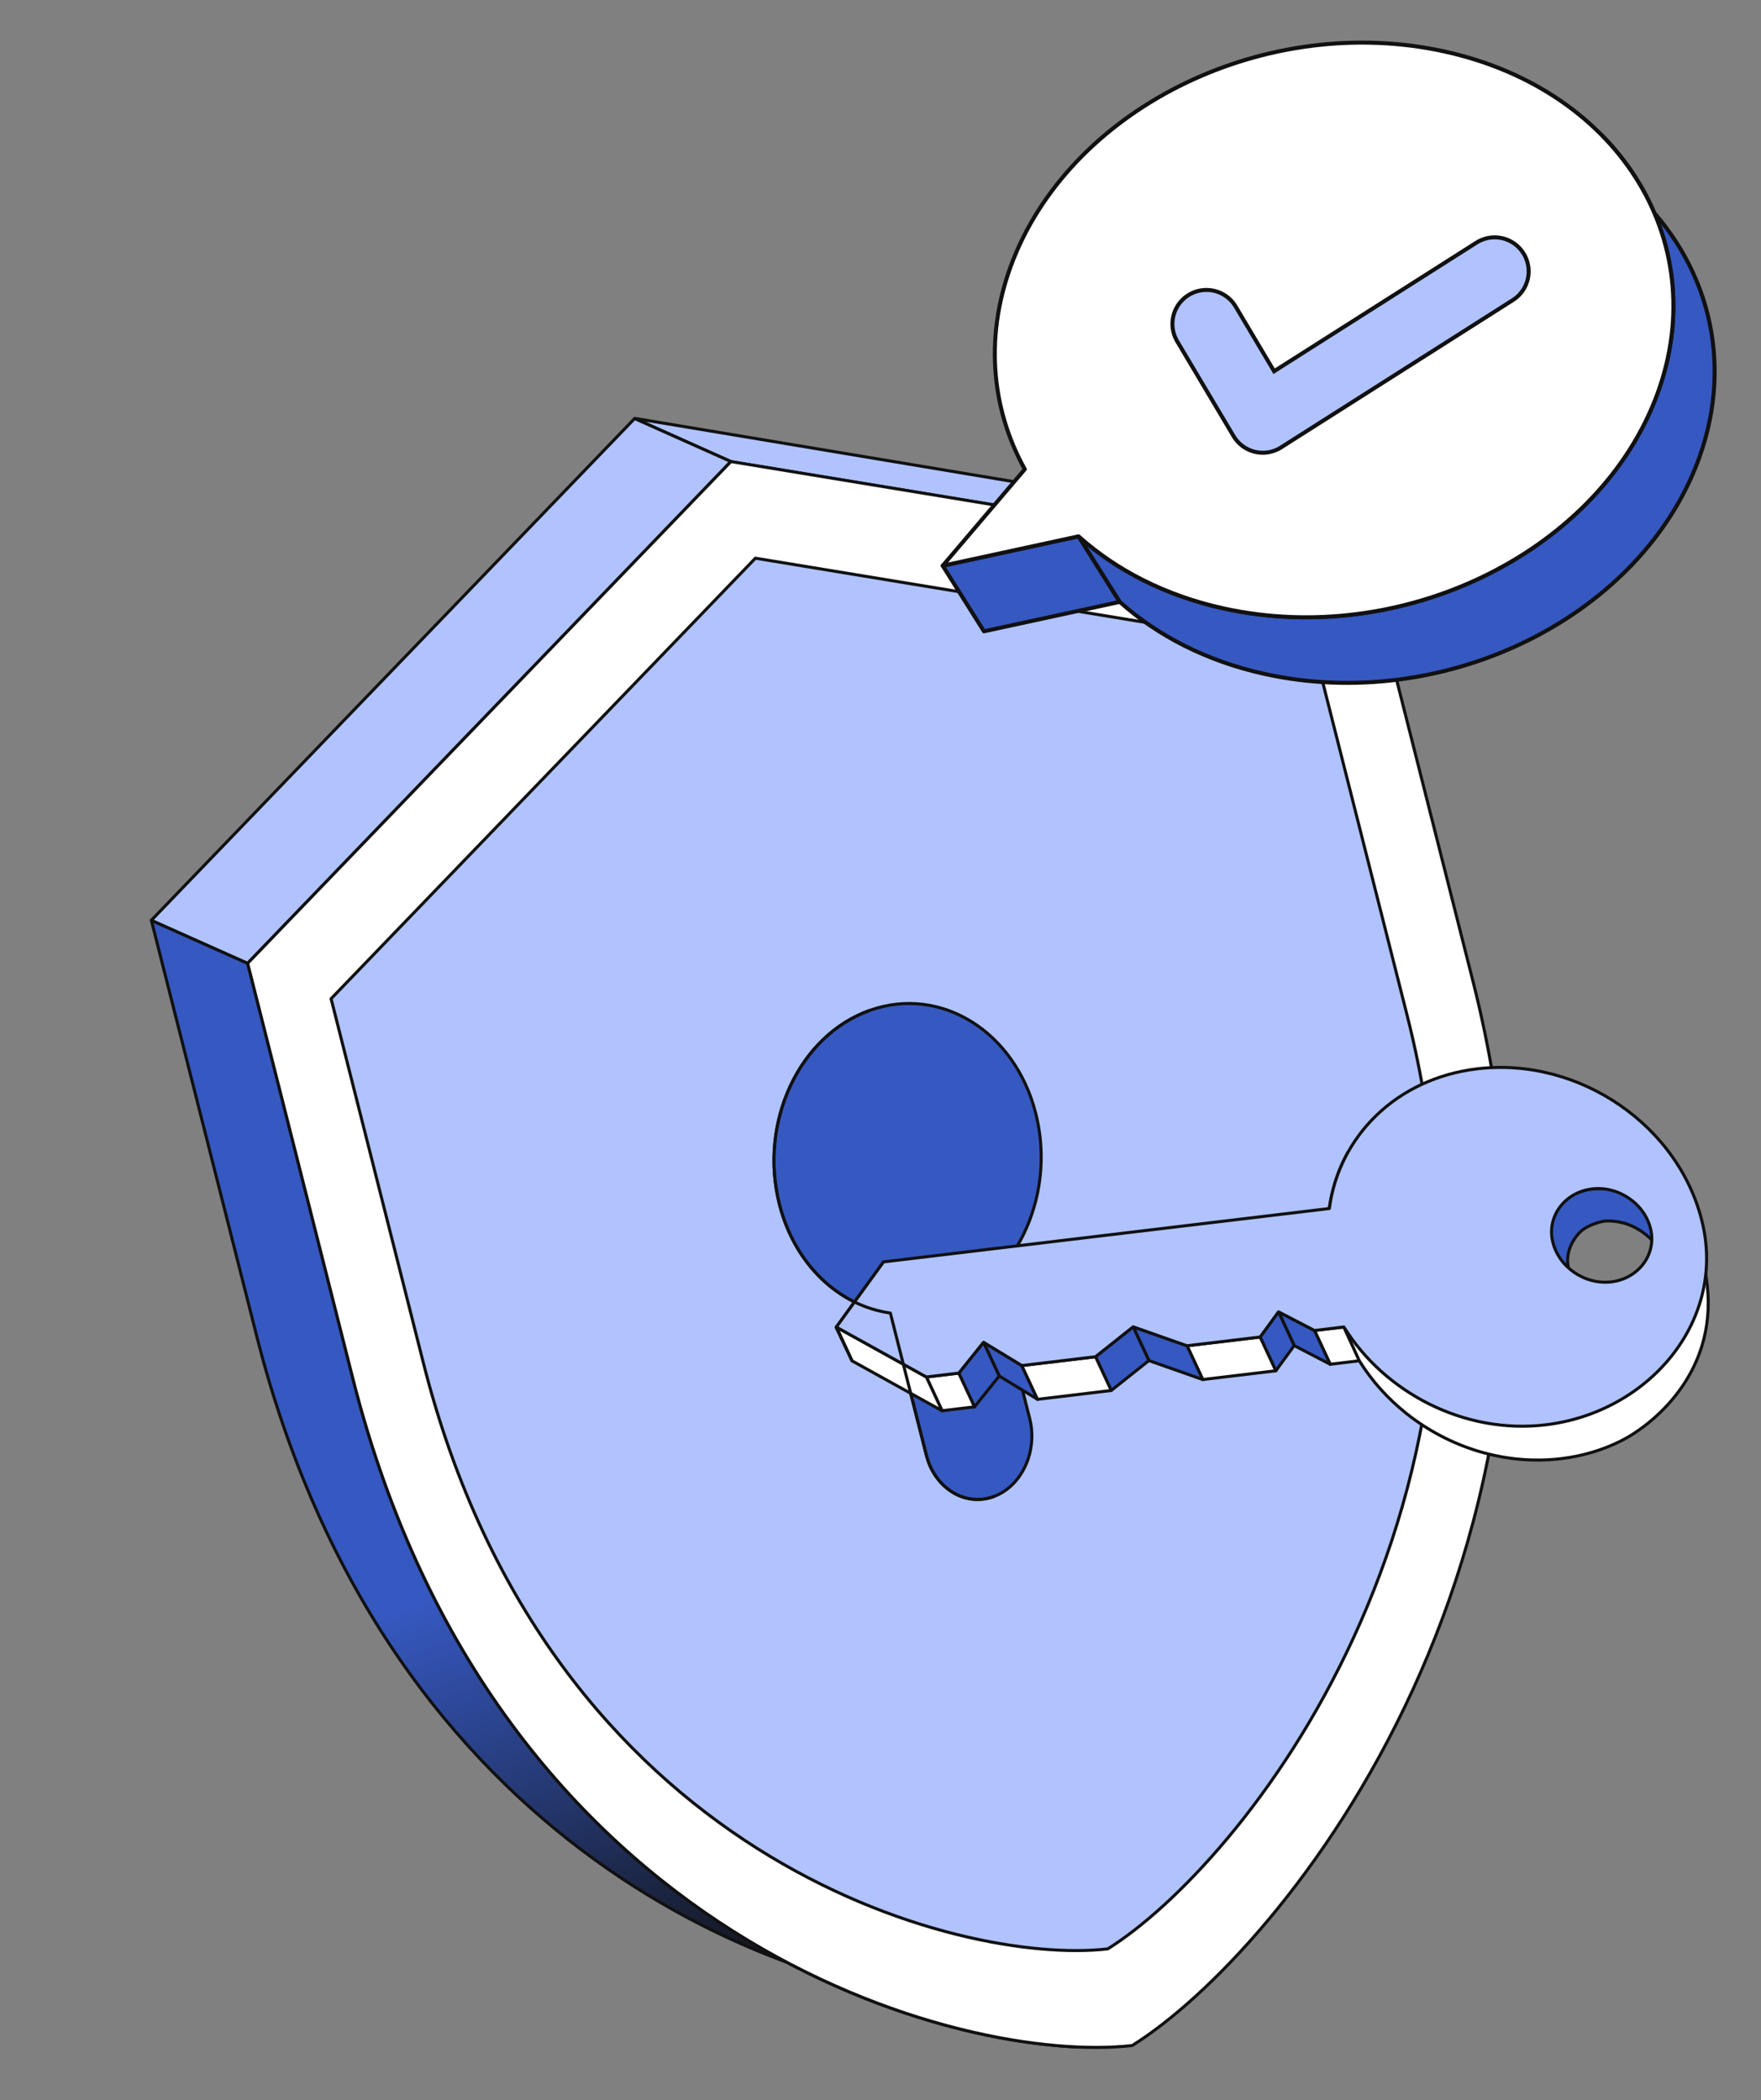
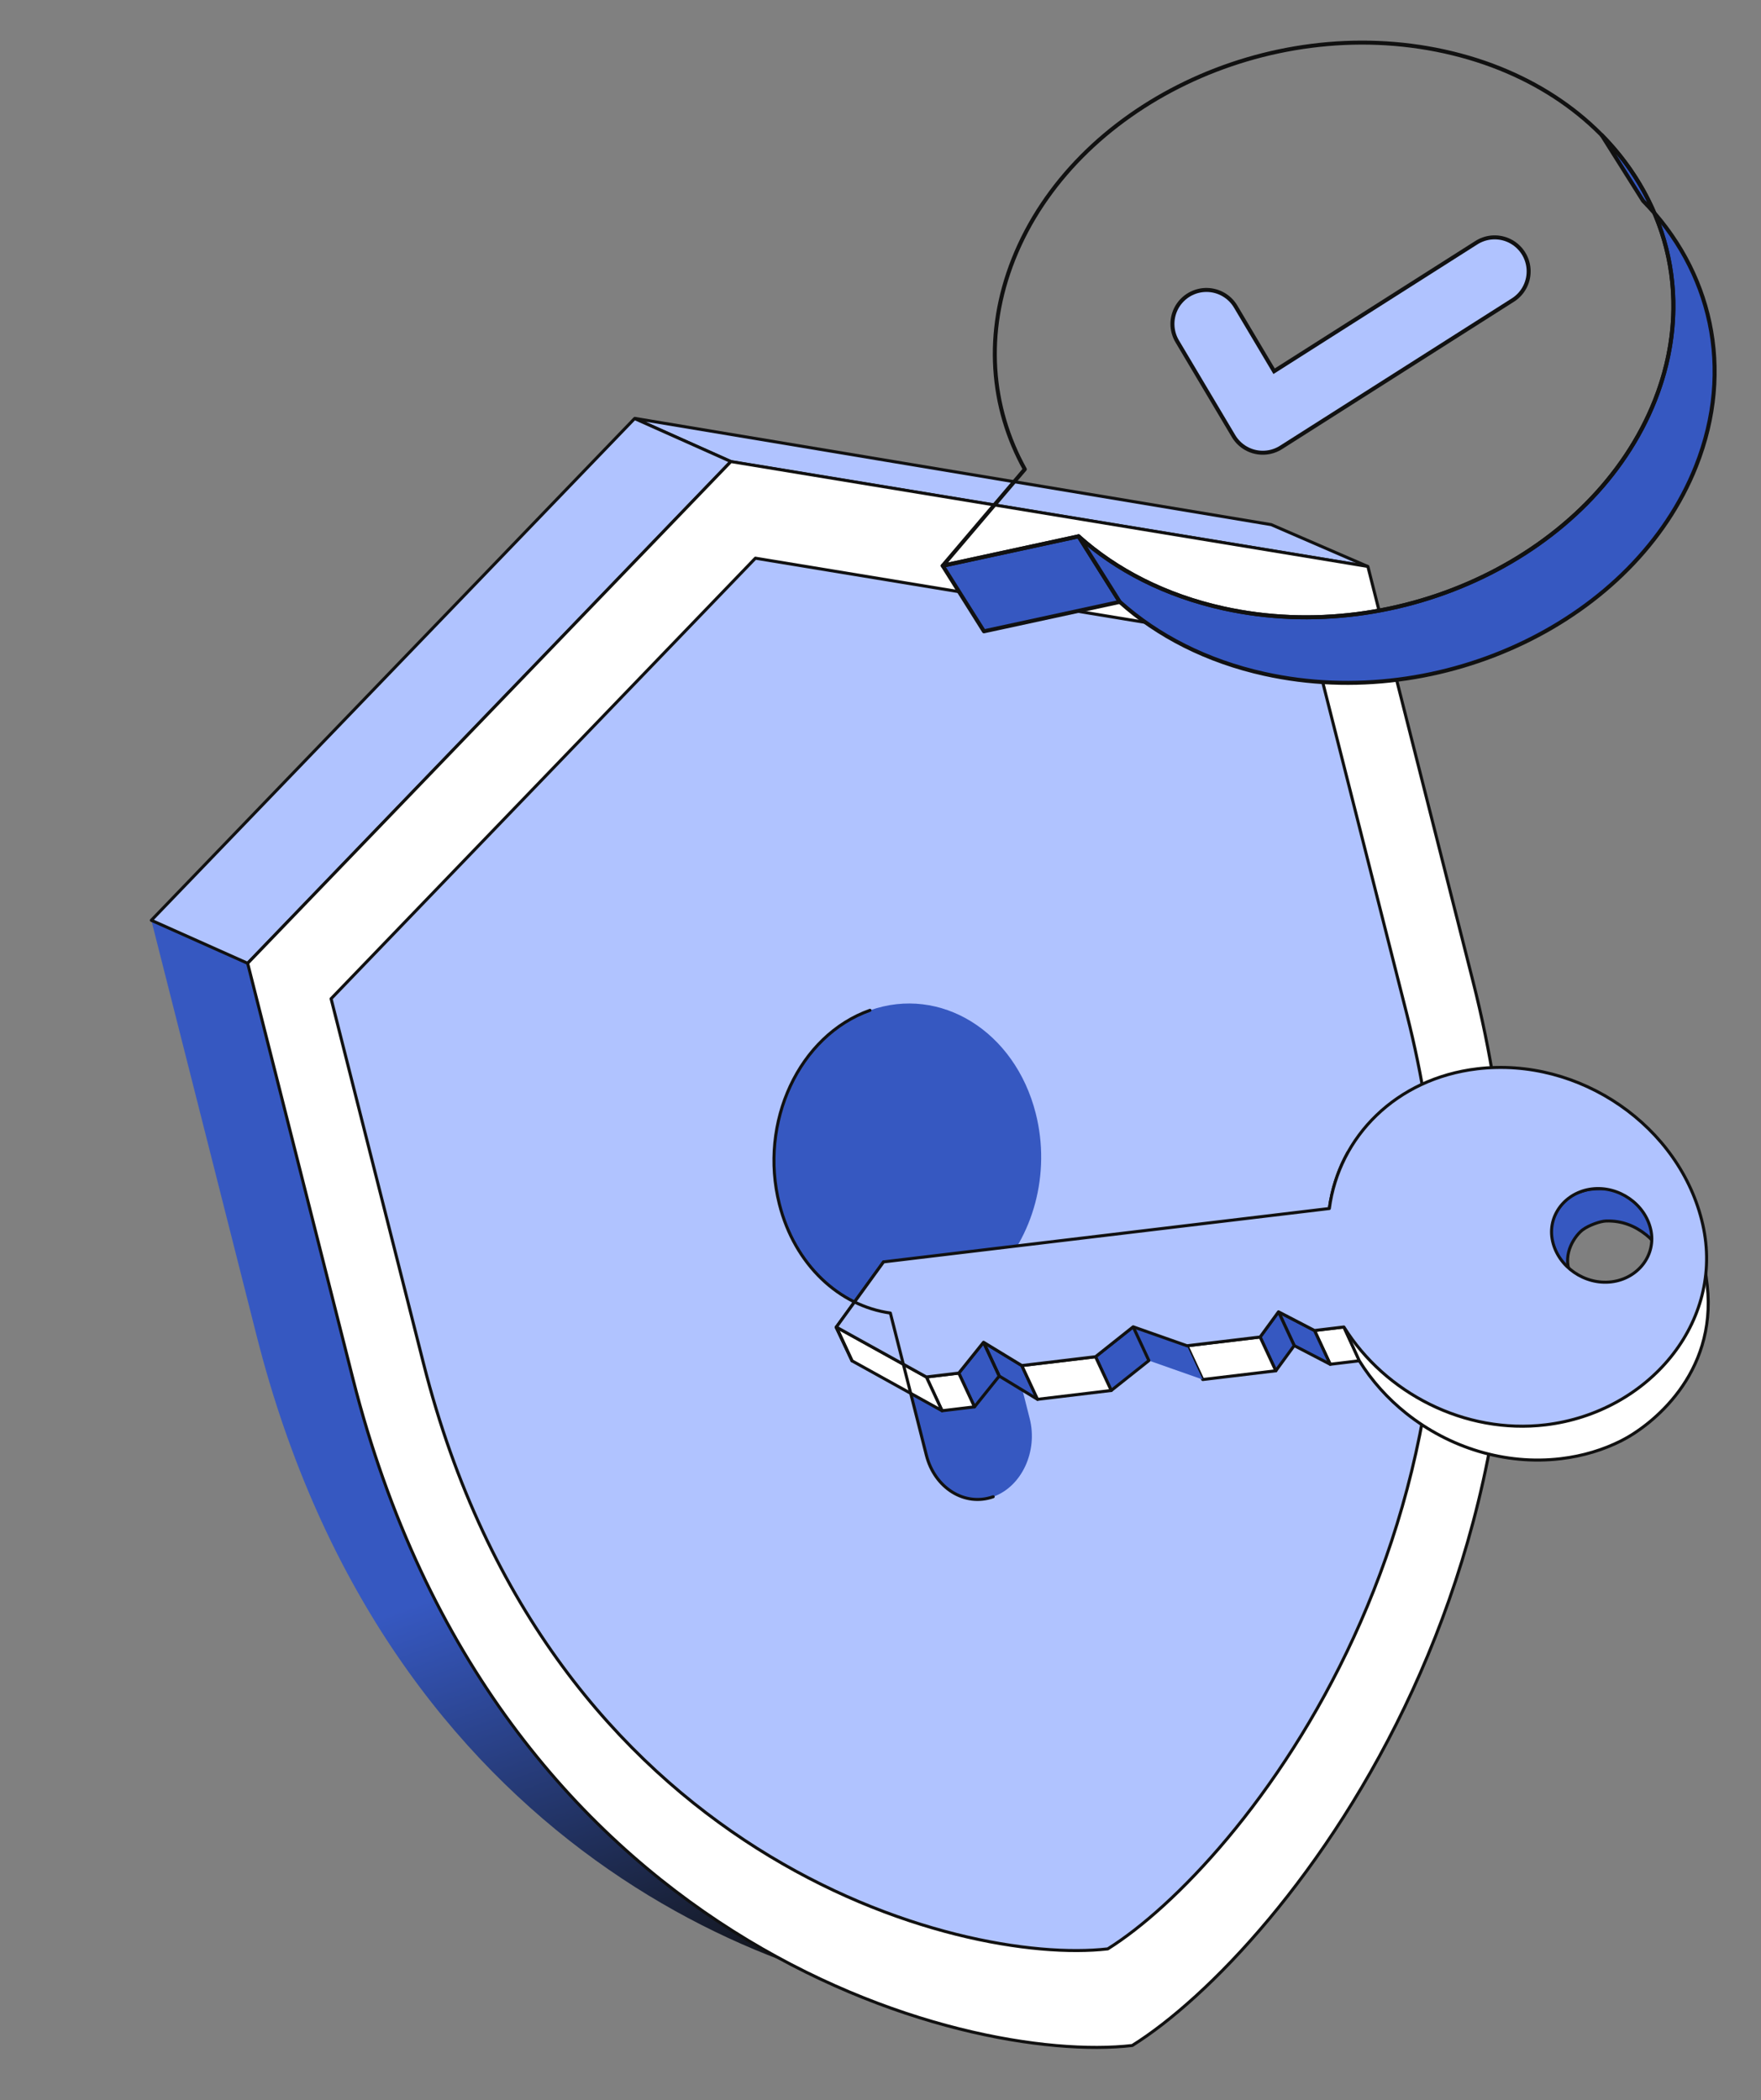
<svg xmlns="http://www.w3.org/2000/svg" width="925" height="1103" fill="none">
  <rect width="100%" height="100%" fill="#808080" stroke="none" />
  <path fill="#B0C3FF" d="m333.141 219.695 50.909 22.828 334.444 55.02-50.771-21.996-334.582-55.852Z" />
  <path stroke="#111" stroke-width="1.6" d="m333.141 219.695 50.909 22.828 334.444 55.02-50.771-21.996-334.582-55.852Z" />
  <path fill="url(#a)" d="m185.358 724.065-55.269-218.119-50.591-22.59 55.27 218.119C203.254 971.75 413.29 1048.79 517.093 1052.61l50.59 22.59c-103.803-3.82-313.839-80.86-382.325-351.135Z" />
-   <path stroke="#111" stroke-linecap="round" stroke-linejoin="round" stroke-width="1.6" d="m185.358 724.065-55.269-218.119-50.591-22.59 55.27 218.119C203.254 971.75 413.29 1048.79 517.093 1052.61l50.59 22.59c-103.803-3.82-313.839-80.86-382.325-351.135Z" />
  <path fill="#B0C3FF" d="m130.088 505.947-50.59-22.59 253.838-263.528 50.59 22.59-253.838 263.528Z" />
  <path stroke="#111" stroke-linecap="round" stroke-linejoin="round" stroke-width="1.6" d="m130.088 505.947-50.59-22.59 253.838-263.528 50.59 22.59-253.838 263.528Z" />
  <path fill="#fff" d="M383.926 242.419 718.5 297.512l55.27 218.119c75.147 296.565-100.254 509.599-179.04 558.719-88.65 10.19-334.226-53.72-409.373-350.285l-55.27-218.119 253.839-263.527Z" />
  <path stroke="#111" stroke-linecap="round" stroke-linejoin="round" stroke-width="1.6" d="M383.926 242.419 718.5 297.512l55.27 218.119c75.147 296.565-100.254 509.599-179.04 558.719-88.65 10.19-334.226-53.72-409.373-350.285l-55.27-218.119 253.839-263.527Z" />
  <path fill="#B0C3FF" d="M396.79 293.173 173.915 524.548l48.526 191.506c65.978 260.377 281.591 316.486 359.432 307.546 69.165-43.137 223.168-230.173 157.191-490.55l-48.526-191.506-293.748-48.371Z" />
  <path stroke="#111" stroke-linecap="round" stroke-linejoin="round" stroke-width="1.6" d="M396.79 293.173 173.915 524.548l48.526 191.506c65.978 260.377 281.591 316.486 359.432 307.546 69.165-43.137 223.168-230.173 157.191-490.55l-48.526-191.506-293.748-48.371Z" />
  <path fill="#3658C1" d="M456.963 530.643c-37.186 13.173-58.479 58.774-47.565 101.847 8.081 31.894 31.555 53.44 58.279 57.151l18.916 74.654c4.381 17.287 20.177 27.12 35.107 21.831 14.92-5.285 23.552-23.771 19.172-41.058l-18.917-74.654c20.596-20.473 30.171-53.725 22.09-85.62-10.915-43.073-49.907-67.319-87.082-54.151Z" />
-   <path stroke="#111" stroke-linecap="round" stroke-linejoin="round" stroke-width="1.6" d="M456.963 530.643c-37.186 13.173-58.479 58.774-47.565 101.847 8.081 31.894 31.555 53.44 58.279 57.151l18.916 74.654c4.381 17.287 20.177 27.12 35.107 21.831 14.92-5.285 23.552-23.771 19.172-41.058l-18.917-74.654c20.596-20.473 30.171-53.725 22.09-85.62-10.915-43.073-49.907-67.319-87.082-54.151Z" />
  <path fill="#3658C1" d="M870.262 646.477c-1.537 5.539 2.342 11.813-.199 16.398l2.217 16.686c2.542-4.586 3.425-10.133 2.115-15.904-1.371-6.036-4.917-11.283-9.677-15.077-5.824-4.644-12.672-7.538-21.12-7.285-3.024.096-9.052 2.244-12.235 4.618-3.503 2.535-11.122 12.33-6.53 22.884 3.506 6.871-15.896-11.7-15.896-11.7 2.112-3.81-4.96-21.968 18.188-30.011 2.583-.96 5.235-2.086 8.241-2.446 7.696-.921 16.689-.338 22.513 4.306 4.76 3.795 13.902 11.959 12.383 17.531Z" />
  <path stroke="#111" stroke-linecap="round" stroke-linejoin="round" stroke-width="1.6" d="M870.262 646.477c-1.537 5.539 2.342 11.813-.199 16.398l2.217 16.686c2.542-4.586 3.425-10.133 2.115-15.904-1.371-6.036-4.917-11.283-9.677-15.077-5.824-4.644-12.672-7.538-21.12-7.285-3.024.096-9.052 2.244-12.235 4.618-3.503 2.535-11.122 12.33-6.53 22.884 3.506 6.871-15.896-11.7-15.896-11.7 2.112-3.81-4.96-21.968 18.188-30.011 2.583-.96 5.235-2.086 8.241-2.446 7.696-.921 16.689-.338 22.513 4.306 4.76 3.795 13.902 11.959 12.383 17.531Z" />
  <path fill="#3658C1" d="m707.936 605.398 8.25 17.732c-4.962 8.952-8.278 18.857-9.678 29.341l-8.25-17.732c1.4-10.484 4.716-20.389 9.678-29.341Z" />
  <path stroke="#111" stroke-linecap="round" stroke-linejoin="round" stroke-width="1.6" d="m707.936 605.398 8.25 17.732c-4.962 8.952-8.278 18.857-9.678 29.341l-8.25-17.732c1.4-10.484 4.716-20.389 9.678-29.341Z" />
  <path fill="#fff" d="m690.467 698.817 8.25 17.732 15.44-1.848-8.25-17.732-15.44 1.848Z" />
  <path stroke="#111" stroke-linecap="round" stroke-linejoin="round" stroke-width="1.6" d="m690.467 698.817 8.25 17.732 15.44-1.848-8.25-17.732-15.44 1.848Z" />
  <path fill="#3658C1" d="m671.557 689.002 8.25 17.732 18.911 9.815-8.25-17.731-18.911-9.816Z" />
  <path stroke="#111" stroke-linecap="round" stroke-linejoin="round" stroke-width="1.6" d="m671.557 689.002 8.25 17.732 18.911 9.815-8.25-17.731-18.911-9.816Z" />
  <path fill="#fff" d="M896.772 675.212c5.126 46.692-29.479 73.626-45.219 81.54-9.453 4.754-20.067 7.998-31.587 9.377-29.56 3.539-58.914-5.951-81.293-23.792-9.721-7.75-18.125-17.076-24.659-27.594l-8.107-17.774c6.533 10.519 21.905 16.652 31.626 24.403 22.379 17.841 75.347 22.5 109.467-.398 5.409-3.57 24.647-37.737 26.776-62.884 3.655-43.165-20.663-65.272-18.166-62.197 4.369 5.381 35.658 29.187 41.162 79.319Z" />
  <path stroke="#111" stroke-linecap="round" stroke-linejoin="round" stroke-width="1.6" d="M896.772 675.212c5.126 46.692-29.479 73.626-45.219 81.54-9.453 4.754-20.067 7.998-31.587 9.377-29.56 3.539-58.914-5.951-81.293-23.792-9.721-7.75-18.125-17.076-24.659-27.594l-8.107-17.774c6.533 10.519 21.905 16.652 31.626 24.403 22.379 17.841 75.347 22.5 109.467-.398 5.409-3.57 24.647-37.737 26.776-62.884 3.655-43.165-20.663-65.272-18.166-62.197 4.369 5.381 35.658 29.187 41.162 79.319Z" />
  <path fill="#3658C1" d="m661.897 702.238 8.251 17.732 9.659-13.236-8.25-17.732-9.66 13.236Z" />
  <path stroke="#111" stroke-linecap="round" stroke-linejoin="round" stroke-width="1.6" d="m661.897 702.238 8.251 17.732 9.659-13.236-8.25-17.732-9.66 13.236Z" />
  <path fill="#fff" d="m623.516 706.834 8.25 17.732 38.382-4.595-8.25-17.732-38.382 4.595Z" />
  <path stroke="#111" stroke-linecap="round" stroke-linejoin="round" stroke-width="1.6" d="m623.516 706.834 8.25 17.732 38.382-4.595-8.25-17.732-38.382 4.595Z" />
  <path fill="#3658C1" d="m595.221 696.875 8.25 17.732 28.294 9.959-8.25-17.732-28.294-9.959Z" />
-   <path stroke="#111" stroke-linecap="round" stroke-linejoin="round" stroke-width="1.6" d="m595.221 696.875 8.25 17.732 28.294 9.959-8.25-17.732-28.294-9.959Z" />
  <path fill="#3658C1" d="m575.452 712.589 8.25 17.732 19.769-15.714-8.25-17.732-19.769 15.714Z" />
  <path stroke="#111" stroke-linecap="round" stroke-linejoin="round" stroke-width="1.6" d="m575.452 712.589 8.25 17.732 19.769-15.714-8.25-17.732-19.769 15.714Z" />
  <path fill="#3658C1" d="m516.621 704.991 8.25 17.732 20.107 12.233-8.251-17.732-20.106-12.233Z" />
  <path stroke="#111" stroke-linecap="round" stroke-linejoin="round" stroke-width="1.6" d="m516.621 704.991 8.25 17.732 20.107 12.233-8.251-17.732-20.106-12.233Z" />
  <path fill="#fff" d="m536.729 717.225 8.25 17.732 38.723-4.636-8.25-17.733-38.723 4.637Z" />
  <path stroke="#111" stroke-linecap="round" stroke-linejoin="round" stroke-width="1.6" d="m536.729 717.225 8.25 17.732 38.723-4.636-8.25-17.733-38.723 4.637Z" />
-   <path fill="#3658C1" d="m503.618 721.189 8.251 17.732 13.002-16.197-8.25-17.732-13.003 16.197Z" />
  <path stroke="#111" stroke-linecap="round" stroke-linejoin="round" stroke-width="1.6" d="m503.618 721.189 8.251 17.732 13.002-16.197-8.25-17.732-13.003 16.197Z" />
  <path fill="#fff" d="m486.592 723.228 8.25 17.731 17.027-2.038-8.251-17.732-17.026 2.039Z" />
  <path stroke="#111" stroke-linecap="round" stroke-linejoin="round" stroke-width="1.6" d="m486.592 723.228 8.25 17.731 17.027-2.038-8.251-17.732-17.026 2.039Z" />
  <path fill="#fff" d="m439.301 697.021 8.25 17.733 47.292 26.205-8.25-17.732-47.292-26.206Z" />
  <path stroke="#111" stroke-linecap="round" stroke-linejoin="round" stroke-width="1.6" d="m439.301 697.021 8.25 17.733 47.292 26.205-8.25-17.732-47.292-26.206Z" />
  <path fill="#fff" d="m464.103 662.774-24.904 34.398 8.352 17.582-8.25-17.732 24.802-34.248Z" />
  <path stroke="#111" stroke-linecap="round" stroke-linejoin="round" stroke-width="1.6" d="m464.103 662.774-24.904 34.398 8.352 17.582-8.25-17.732 24.802-34.248Z" />
  <path fill="#B0C3FF" d="M775.884 561.374c-42.409 5.078-72.561 35.436-77.624 73.365l-234.156 28.034-24.802 34.249 47.292 26.205 17.026-2.039 13.003-16.197 20.106 12.233 38.724-4.636 19.768-15.713 28.295 9.959 38.382-4.596 9.659-13.236 18.911 9.815 15.44-1.848c21.575 34.732 63.552 56.462 105.952 51.385 53.756-6.435 94.254-53.686 82.54-105.258-11.714-51.571-64.76-88.158-118.516-81.722Zm91.185 84.351c3.054 13.447-6.674 25.867-20.658 27.541-14.009 1.678-27.814-7.844-30.868-21.291-3.048-13.422 6.679-25.842 20.689-27.519 13.983-1.675 27.788 7.847 30.837 21.269Z" />
  <path stroke="#111" stroke-linecap="round" stroke-linejoin="round" stroke-width="1.6" d="M775.884 561.374c-42.409 5.078-72.561 35.436-77.624 73.365l-234.156 28.034-24.802 34.249 47.292 26.205 17.026-2.039 13.003-16.197 20.106 12.233 38.724-4.636 19.768-15.713 28.295 9.959 38.382-4.596 9.659-13.236 18.911 9.815 15.44-1.848c21.575 34.732 63.552 56.462 105.952 51.385 53.756-6.435 94.254-53.686 82.54-105.258-11.714-51.571-64.76-88.158-118.516-81.722Zm91.185 84.351c3.054 13.447-6.674 25.867-20.658 27.541-14.009 1.678-27.814-7.844-30.868-21.291-3.048-13.422 6.679-25.842 20.689-27.519 13.983-1.675 27.788 7.847 30.837 21.269Z" />
  <path stroke="#111" stroke-linecap="round" stroke-linejoin="round" stroke-width="1.6" d="M456.963 530.644c-37.186 13.172-58.48 58.774-47.565 101.846 8.081 31.895 31.555 53.441 58.279 57.151l18.916 74.655c4.38 17.286 20.177 27.119 35.107 21.83" />
  <path fill="#3658C1" d="m566.535 281.688 21.661 34.44-71.354 15.45-21.662-34.439 71.355-15.451Z" />
  <path stroke="#111" stroke-linecap="round" stroke-linejoin="round" stroke-width="2.101" d="m566.535 281.688 21.661 34.44-71.354 15.45-21.662-34.439 71.355-15.451Z" />
  <path fill="#3658C1" d="m841.396 71.031 21.66 34.44c35.686 36.258 48.192 88.112 27.806 139.426-32.084 80.762-133.508 129.603-226.534 109.084-30.512-6.729-56.334-20.092-76.133-37.854l-21.66-34.439c19.799 17.762 45.62 31.124 76.131 37.854 93.026 20.519 194.451-28.322 226.536-109.084 20.385-51.314 7.879-103.169-27.806-139.427Z" />
  <path stroke="#111" stroke-linecap="round" stroke-linejoin="round" stroke-width="2.101" d="m841.396 71.031 21.66 34.44c35.686 36.258 48.192 88.112 27.806 139.426-32.084 80.762-133.508 129.603-226.534 109.084-30.512-6.729-56.334-20.092-76.133-37.854l-21.66-34.439c19.799 17.762 45.62 31.124 76.131 37.854 93.026 20.519 194.451-28.322 226.536-109.084 20.385-51.314 7.879-103.169-27.806-139.427Z" />
-   <path fill="#fff" d="M758.859 27.06C851.884 47.58 901.288 129.689 869.2 210.459c-32.084 80.762-133.508 129.603-226.534 109.085-30.512-6.73-56.333-20.092-76.132-37.855l-71.355 15.451 43.119-50.675c-17.983-32.438-21.375-71.528-5.969-110.31 32.088-80.77 133.512-129.61 226.53-109.093Z" />
  <path stroke="#111" stroke-linecap="round" stroke-linejoin="round" stroke-width="2.101" d="M758.859 27.06C851.884 47.58 901.288 129.689 869.2 210.459c-32.084 80.762-133.508 129.603-226.534 109.085-30.512-6.73-56.333-20.092-76.132-37.855l-71.355 15.451 43.119-50.675c-17.983-32.438-21.375-71.528-5.969-110.31 32.088-80.77 133.512-129.61 226.53-109.093Z" />
  <path stroke="#111" stroke-linecap="round" stroke-linejoin="round" stroke-width="37.824" d="m633.704 170.146 29.594 49.781 121.794-77.403" />
  <path stroke="#B0C3FF" stroke-linecap="round" stroke-linejoin="round" stroke-width="33.621" d="m633.704 170.146 29.594 49.781 121.794-77.403" />
  <defs>
    <linearGradient id="a" x1="131.517" x2="340.03" y1="498.519" y2="1069.94" gradientUnits="userSpaceOnUse">
      <stop offset=".58" stop-color="#3658C1" />
      <stop offset=".79" stop-color="#233569" />
      <stop offset="1" stop-color="#111" />
    </linearGradient>
  </defs>
</svg>